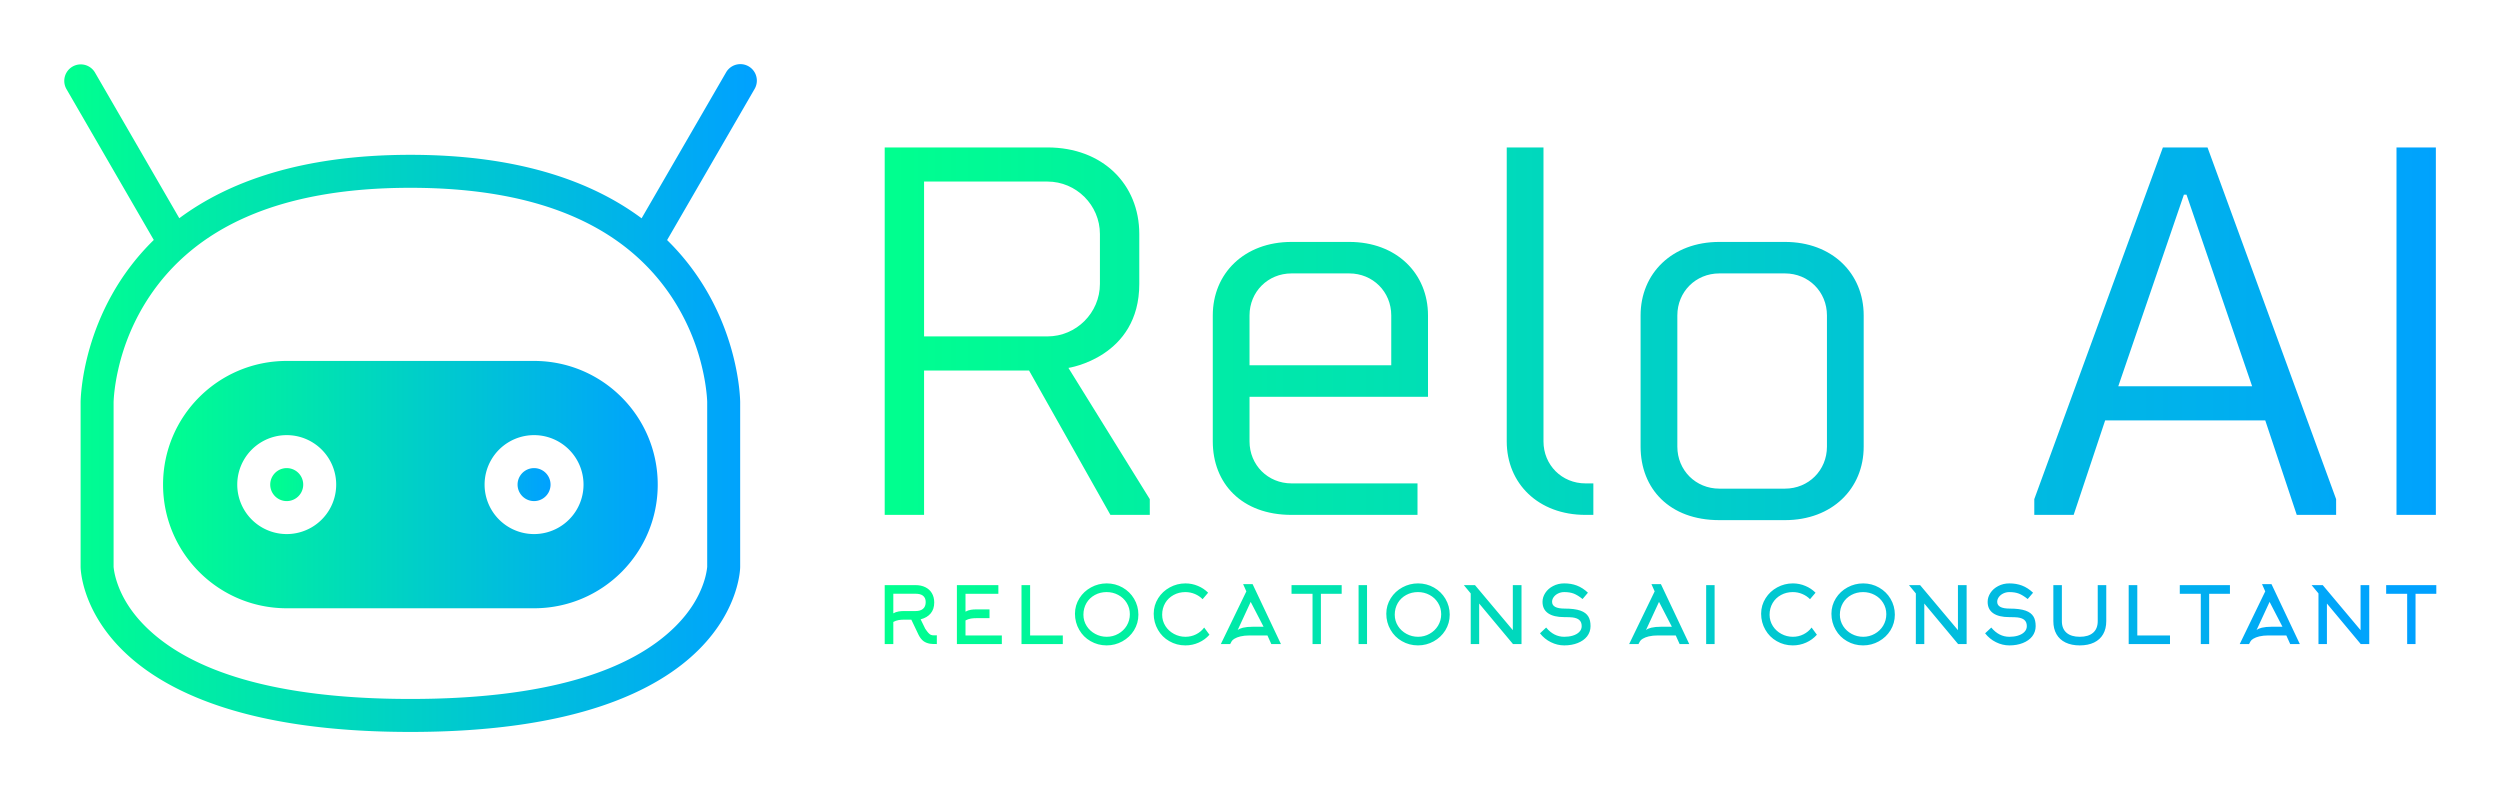
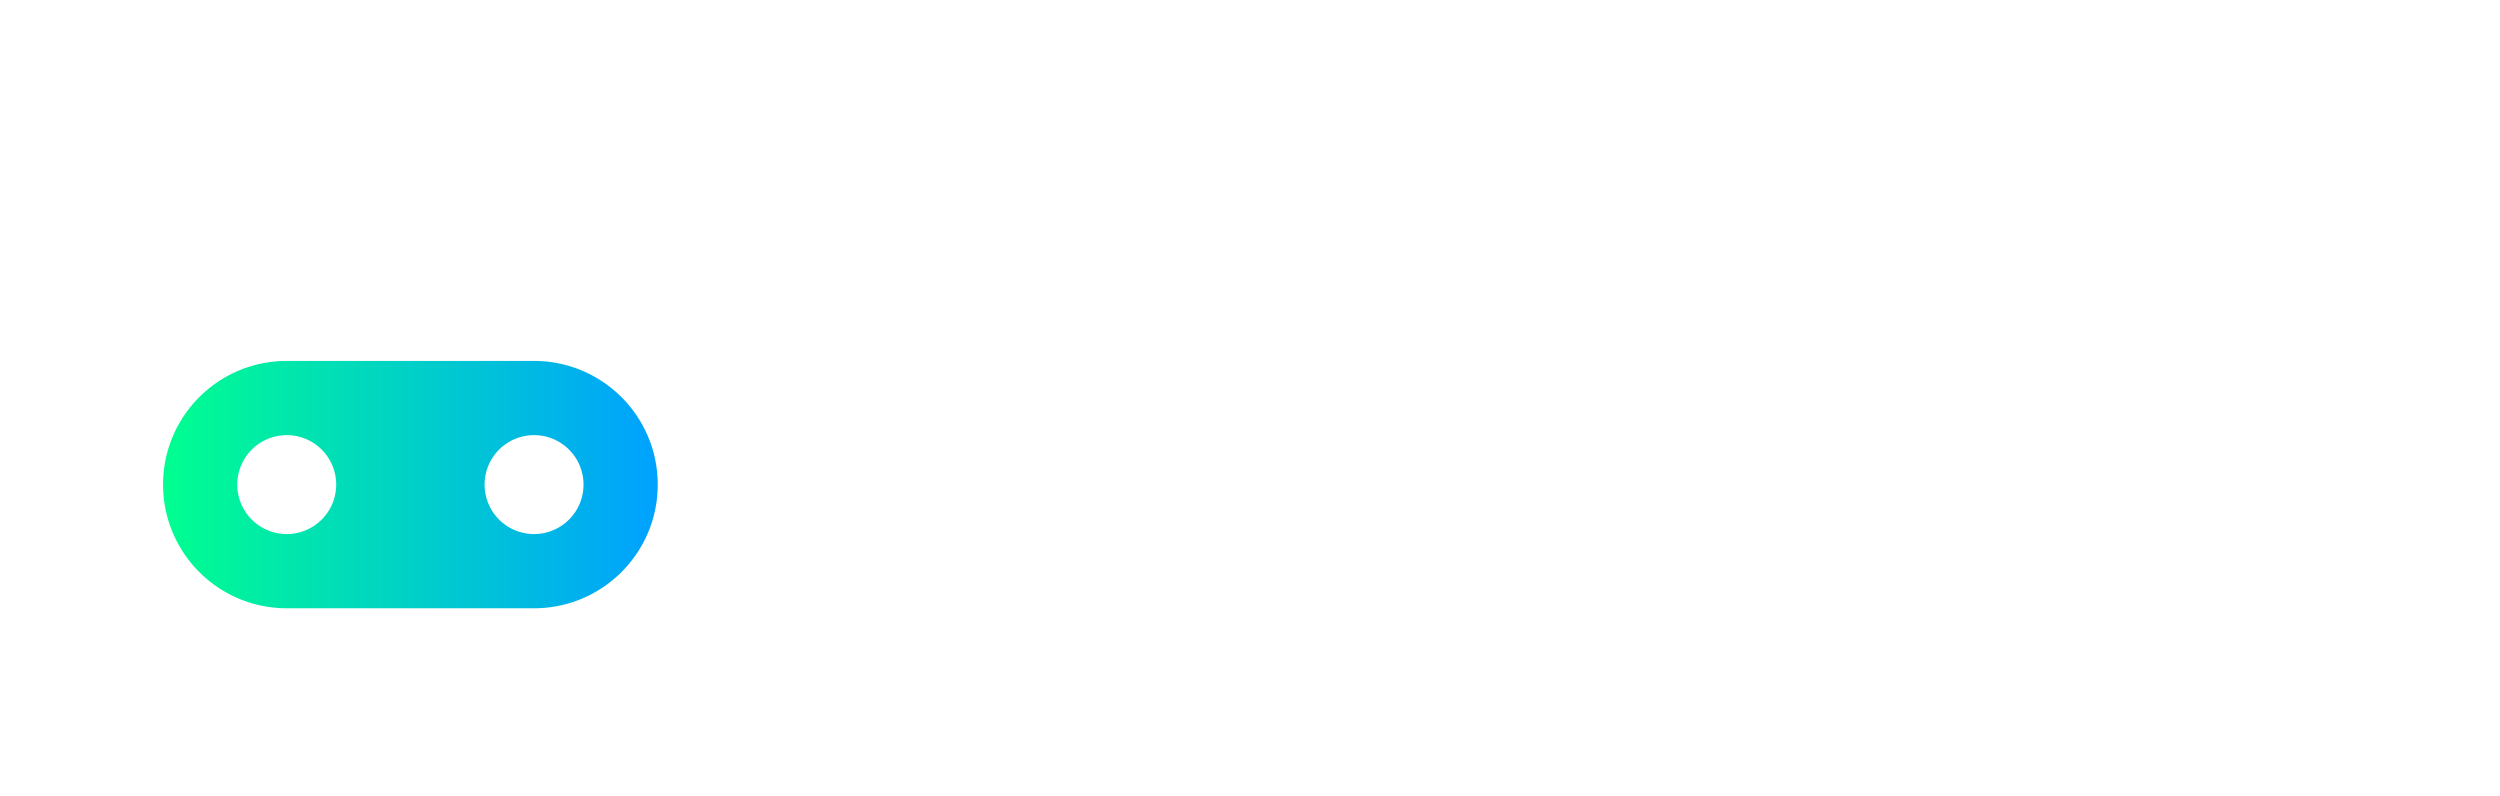
<svg xmlns="http://www.w3.org/2000/svg" preserveAspectRatio="xMidYMid meet" data-bbox="81.275 81.091 2999.823 844.41" viewBox="0 0 3162.173 1006.588" height="1006.588" width="3162.173" data-type="ugc" role="presentation" aria-hidden="true" aria-label="">
  <g transform="translate(81.086 81.086)scale(8.109)">
    <defs>
      <linearGradient id="d7badecb-454d-4533-b6ce-5b9dcb87e6df_comp-m3bf7ndf1">
        <stop offset="0" stop-color="#00ff8f" />
        <stop offset="1" stop-color="#00a1ff" />
      </linearGradient>
      <linearGradient id="d66f8c92-1e31-493e-ad93-82e39f7c086c_comp-m3bf7ndf1">
        <stop offset="0" stop-color="#00ff8f" />
        <stop offset="1" stop-color="#00a1ff" />
      </linearGradient>
      <linearGradient id="83819486-4ed4-4b86-95e8-58a71d34df70_comp-m3bf7ndf1">
        <stop offset="0" stop-color="#00ff8f" />
        <stop offset="1" stop-color="#00a1ff" />
      </linearGradient>
    </defs>
    <g fill-rule="evenodd">
      <path d="M20 60c0-8.284 6.708-15 15.005-15h29.99C73.282 45 80 51.714 80 60c0 8.284-6.708 15-15.005 15h-29.99C26.718 75 20 68.286 20 60m15 6a6 6 0 1 1 0-12 6 6 0 0 1 0 12m30 0a6 6 0 1 1 0-12 6 6 0 0 1 0 12" fill="url(#d7badecb-454d-4533-b6ce-5b9dcb87e6df_comp-m3bf7ndf1)" transform="translate(-10.285 -11.57)scale(1.286)" />
-       <path d="M65 62a2 2 0 1 0 0-4 2 2 0 0 0 0 4m-30 0a2 2 0 1 0 0-4 2 2 0 0 0 0 4" fill="url(#d7badecb-454d-4533-b6ce-5b9dcb87e6df_comp-m3bf7ndf1)" transform="translate(-10.285 -11.57)scale(1.286)" />
-       <path d="M81.137 30.34C90 39.015 90 50 90 50v20s0 20-40 20-40-20-40-20V50s0-10.996 8.876-19.673L8.269 12.002a2 2 0 0 1 3.461-2.004L21.97 27.69C27.896 23.29 36.755 20 50 20c13.255 0 22.118 3.294 28.044 7.7L88.292 9.998a2 2 0 0 1 3.462 2.004zM14 50v20c0-.028.007.077.038.294.065.452.186.98.382 1.566.59 1.77 1.673 3.577 3.408 5.312C23.245 82.588 33.48 86 50 86s26.755-3.412 32.172-8.828c1.735-1.735 2.818-3.541 3.408-5.312a9 9 0 0 0 .382-1.566c.031-.217.038-.322.038-.294V50c0-.112-.014-.425-.06-.91a24 24 0 0 0-.47-2.91 26.5 26.5 0 0 0-3.798-8.961C76.188 28.993 66.202 24 50 24s-26.188 4.993-31.672 13.219a26.5 26.5 0 0 0-3.798 8.961 24 24 0 0 0-.47 2.91c-.046.485-.06.91-.06.91" fill="url(#d7badecb-454d-4533-b6ce-5b9dcb87e6df_comp-m3bf7ndf1)" transform="translate(-10.285 -11.57)scale(1.286)" />
    </g>
-     <path d="M7 40H4V12h12.4c4.2 0 7 2.8 7 6.6v3.8c0 5.6-5.4 6.4-5.4 6.4l6.2 10V40h-3L15 29H7zm9.4-25.4H7v11.8h9.4c2.2 0 4-1.8 4-4v-3.8c0-2.2-1.8-4-4-4M44.6 40H35c-3.8 0-6-2.4-6-5.6v-9.6c0-3.2 2.4-5.6 6-5.6h4.4c3.6 0 6 2.4 6 5.6V31H31.8v3.4c0 1.8 1.4 3.2 3.2 3.2h9.6zM31.8 24.8v3.8h10.8v-3.8c0-1.8-1.4-3.2-3.2-3.2H35c-1.8 0-3.2 1.4-3.2 3.2m19.6 9.6V12h2.8v22.4c0 1.8 1.4 3.2 3.2 3.2h.6V40h-.6c-3.6 0-6-2.4-6-5.6m13-9.6v10c0 1.8 1.4 3.2 3.2 3.2h5c1.8 0 3.2-1.4 3.2-3.2v-10c0-1.8-1.4-3.2-3.2-3.2h-5c-1.8 0-3.2 1.4-3.2 3.2m-2.8 10v-10c0-3.2 2.4-5.6 6-5.6h5c3.6 0 6 2.4 6 5.6v10c0 3.2-2.4 5.6-6 5.6h-5c-3.8 0-6-2.4-6-5.6m35.4-2L94.6 40h-3v-1.2l9.8-26.8h3.4l9.8 26.8V40h-3l-2.4-7.2zm11.2-2.6-5-14.6h-.2l-5 14.6zm14 9.8h-3V12h3z" fill="url(#d66f8c92-1e31-493e-ad93-82e39f7c086c_comp-m3bf7ndf1)" transform="translate(119.811 -11.566)scale(2.047)" />
-     <path d="M4.38 7.26v4.96q.62-.36 1.38-.48.56-.1 1.44-.1h2.84q1.18 0 1.84-.54.7-.58.7-1.74 0-1.1-.74-1.64-.64-.46-1.8-.46zm6.38 10.38-1.82-3.82H7.2q-.82 0-1.44.1-.76.14-1.38.48V20H2.2V5.08h7.84q1.38 0 2.44.52t1.64 1.48q.62 1.02.62 2.4 0 1.68-.9 2.76t-2.54 1.5l1.16 2.38q.5.74.78 1.04.34.38.65.51t.81.13h.22l.48-.02V20q-1.16 0-1.72-.08-.94-.16-1.6-.62-.78-.56-1.32-1.66m11.899-3.62v3.8h9.2V20h-11.38V5.08h10.5v2.2h-8.32v4.52q.62-.36 1.38-.48.56-.1 1.44-.1h3.26v2.22h-3.26q-.82 0-1.44.1-.76.14-1.38.48M47.298 20h-10.46V5.08h2.18v12.74h8.28zm16.979-7.56q0-1.6-.82-2.9-.78-1.26-2.13-1.98t-2.93-.72q-1.64 0-2.99.74t-2.11 2.02q-.78 1.34-.78 2.98 0 1.56.84 2.88.8 1.24 2.15 1.97t2.92.73 2.92-.76 2.13-2.04q.8-1.34.8-2.92m2.16.12q0 2.16-1.12 3.98-1.08 1.74-2.93 2.77t-3.99 1.03q-2.22 0-4.08-1.08-1.82-1.04-2.86-2.86-1.08-1.86-1.08-4.08 0-2.14 1.14-3.94 1.08-1.72 2.93-2.73t3.97-1.01q2.18 0 4.04 1.06 1.82 1.04 2.88 2.82 1.1 1.86 1.1 4.04M84.096 7l-1.4 1.64q-.82-.84-1.96-1.32t-2.4-.48q-1.64 0-2.99.74t-2.11 2.02q-.78 1.34-.78 2.98 0 1.56.84 2.88.8 1.24 2.15 1.97t2.91.73q1.44 0 2.68-.62t2.06-1.72l1.34 1.82q-1.14 1.28-2.73 1.99t-3.37.71q-2.22 0-4.08-1.08-1.82-1.04-2.86-2.86-1.08-1.86-1.08-4.08 0-2.14 1.14-3.94 1.08-1.72 2.93-2.73t3.97-1.01q1.66 0 3.16.64 1.46.6 2.58 1.72m9.679-.34-.82-1.84h2.4l7.18 15.18h-2.44l-.98-2.18h-4.54q-1.28 0-2.3.24-.9.22-1.5.58-.54.32-.72.66l-.38.7h-2.36zm1.6 8.96h2.76l-3.26-6.3-3.3 7.14q.44-.38 1.34-.6 1.02-.24 2.46-.24m22.539-8.34h-5.26V20h-2.12V7.28h-5.32v-2.2h12.7zM124.333 20h-2.14V5.08h2.14zm18.779-7.56q0-1.6-.82-2.9-.78-1.26-2.13-1.98t-2.93-.72q-1.64 0-2.99.74t-2.11 2.02q-.78 1.34-.78 2.98 0 1.56.84 2.88.8 1.24 2.15 1.97t2.92.73 2.92-.76 2.13-2.04q.8-1.34.8-2.92m2.16.12q0 2.16-1.12 3.98-1.08 1.74-2.93 2.77t-3.99 1.03q-2.22 0-4.08-1.08-1.82-1.04-2.86-2.86-1.08-1.86-1.08-4.08 0-2.14 1.14-3.94 1.08-1.72 2.93-2.73t3.97-1.01q2.18 0 4.04 1.06 1.82 1.04 2.88 2.82 1.1 1.86 1.1 4.04m5.319-5.38-1.74-2.1h2.82l9.58 11.4V5.08h2.2V20h-2.16l-8.56-10.26V20h-2.14zm30.339 8.28q0 1.46-.88 2.6-.86 1.08-2.37 1.68t-3.41.6q-1.74 0-3.38-.81t-2.76-2.25l1.56-1.46q1.94 2.34 4.58 2.34 1.16 0 2.12-.28 1.06-.32 1.64-.9.66-.64.66-1.52 0-1.06-.66-1.6-.56-.46-1.66-.6-.64-.08-2.1-.08-2.68 0-4.09-.98t-1.41-2.88q0-1.2.71-2.28t1.95-1.72q1.28-.68 2.84-.68 1.76 0 3.18.54 1.52.58 2.82 1.82l-1.36 1.6q-1.22-.98-2.22-1.37t-2.42-.39q-.82 0-1.53.34t-1.13.91-.42 1.21q0 1.72 3.18 1.72 2.54 0 4.02.52 1.4.5 2 1.52.54.9.54 2.4m16.238-8.8-.82-1.84h2.4l7.18 15.18h-2.44l-.98-2.18h-4.54q-1.28 0-2.3.24-.9.22-1.5.58-.54.32-.72.66l-.38.7h-2.36zm1.6 8.96h2.76l-3.26-6.3-3.3 7.14q.44-.38 1.34-.6 1.02-.24 2.46-.24M212.347 20h-2.14V5.08h2.14zm25.558-13-1.4 1.64q-.82-.84-1.96-1.32t-2.4-.48q-1.64 0-2.99.74t-2.11 2.02q-.78 1.34-.78 2.98 0 1.56.84 2.88.8 1.24 2.15 1.97t2.91.73q1.44 0 2.68-.62t2.06-1.72l1.34 1.82q-1.14 1.28-2.73 1.99t-3.37.71q-2.22 0-4.08-1.08-1.82-1.04-2.86-2.86-1.08-1.86-1.08-4.08 0-2.14 1.14-3.94 1.08-1.72 2.93-2.73t3.97-1.01q1.66 0 3.16.64 1.46.6 2.58 1.72m17.919 5.44q0-1.6-.82-2.9-.78-1.26-2.13-1.98t-2.93-.72q-1.64 0-2.99.74t-2.11 2.02q-.78 1.34-.78 2.98 0 1.56.84 2.88.8 1.24 2.15 1.97t2.92.73 2.92-.76 2.13-2.04q.8-1.34.8-2.92m2.16.12q0 2.16-1.12 3.98-1.08 1.74-2.93 2.77t-3.99 1.03q-2.22 0-4.08-1.08-1.82-1.04-2.86-2.86-1.08-1.86-1.08-4.08 0-2.14 1.14-3.94 1.08-1.72 2.93-2.73t3.97-1.01q2.18 0 4.04 1.06 1.82 1.04 2.88 2.82 1.1 1.86 1.1 4.04m5.319-5.38-1.74-2.1h2.82l9.58 11.4V5.08h2.2V20h-2.16l-8.56-10.26V20h-2.14zm30.339 8.28q0 1.46-.88 2.6-.86 1.08-2.37 1.68t-3.41.6q-1.74 0-3.38-.81t-2.76-2.25l1.56-1.46q1.94 2.34 4.58 2.34 1.16 0 2.12-.28 1.06-.32 1.64-.9.66-.64.66-1.52 0-1.06-.66-1.6-.56-.46-1.66-.6-.64-.08-2.1-.08-2.68 0-4.09-.98t-1.41-2.88q0-1.2.71-2.28t1.95-1.72q1.28-.68 2.84-.68 1.76 0 3.18.54 1.52.58 2.82 1.82l-1.36 1.6q-1.22-.98-2.22-1.37t-2.42-.39q-.82 0-1.53.34t-1.13.91-.42 1.21q0 1.72 3.18 1.72 2.54 0 4.02.52 1.4.5 2 1.52.54.9.54 2.4m11.179 4.88q-2.1 0-3.61-.73t-2.3-2.11-.79-3.3V5.08h2.16v9.12q0 1.92 1.18 2.94t3.36 1.02 3.36-1.02 1.18-2.94V5.08h2.16v9.12q0 1.92-.79 3.3t-2.3 2.11-3.61.73M327.66 20H317.2V5.08h2.18v12.74h8.28zm15.179-12.72h-5.26V20h-2.12V7.28h-5.32v-2.2h12.7zm8.939-.62-.82-1.84h2.4l7.18 15.18h-2.44l-.98-2.18h-4.54q-1.28 0-2.3.24-.9.22-1.5.58-.54.32-.72.66l-.38.7h-2.36zm1.6 8.96h2.76l-3.26-6.3-3.3 7.14q.44-.38 1.34-.6 1.02-.24 2.46-.24m11.879-8.44-1.74-2.1h2.82l9.58 11.4V5.08h2.2V20h-2.16l-8.56-10.26V20h-2.14zm29.839.1h-5.26V20h-2.12V7.28h-5.32v-2.2h12.7z" fill="url(#83819486-4ed4-4b86-95e8-58a71d34df70_comp-m3bf7ndf1)" transform="translate(126.645 78.142)scale(.616)" />
  </g>
</svg>